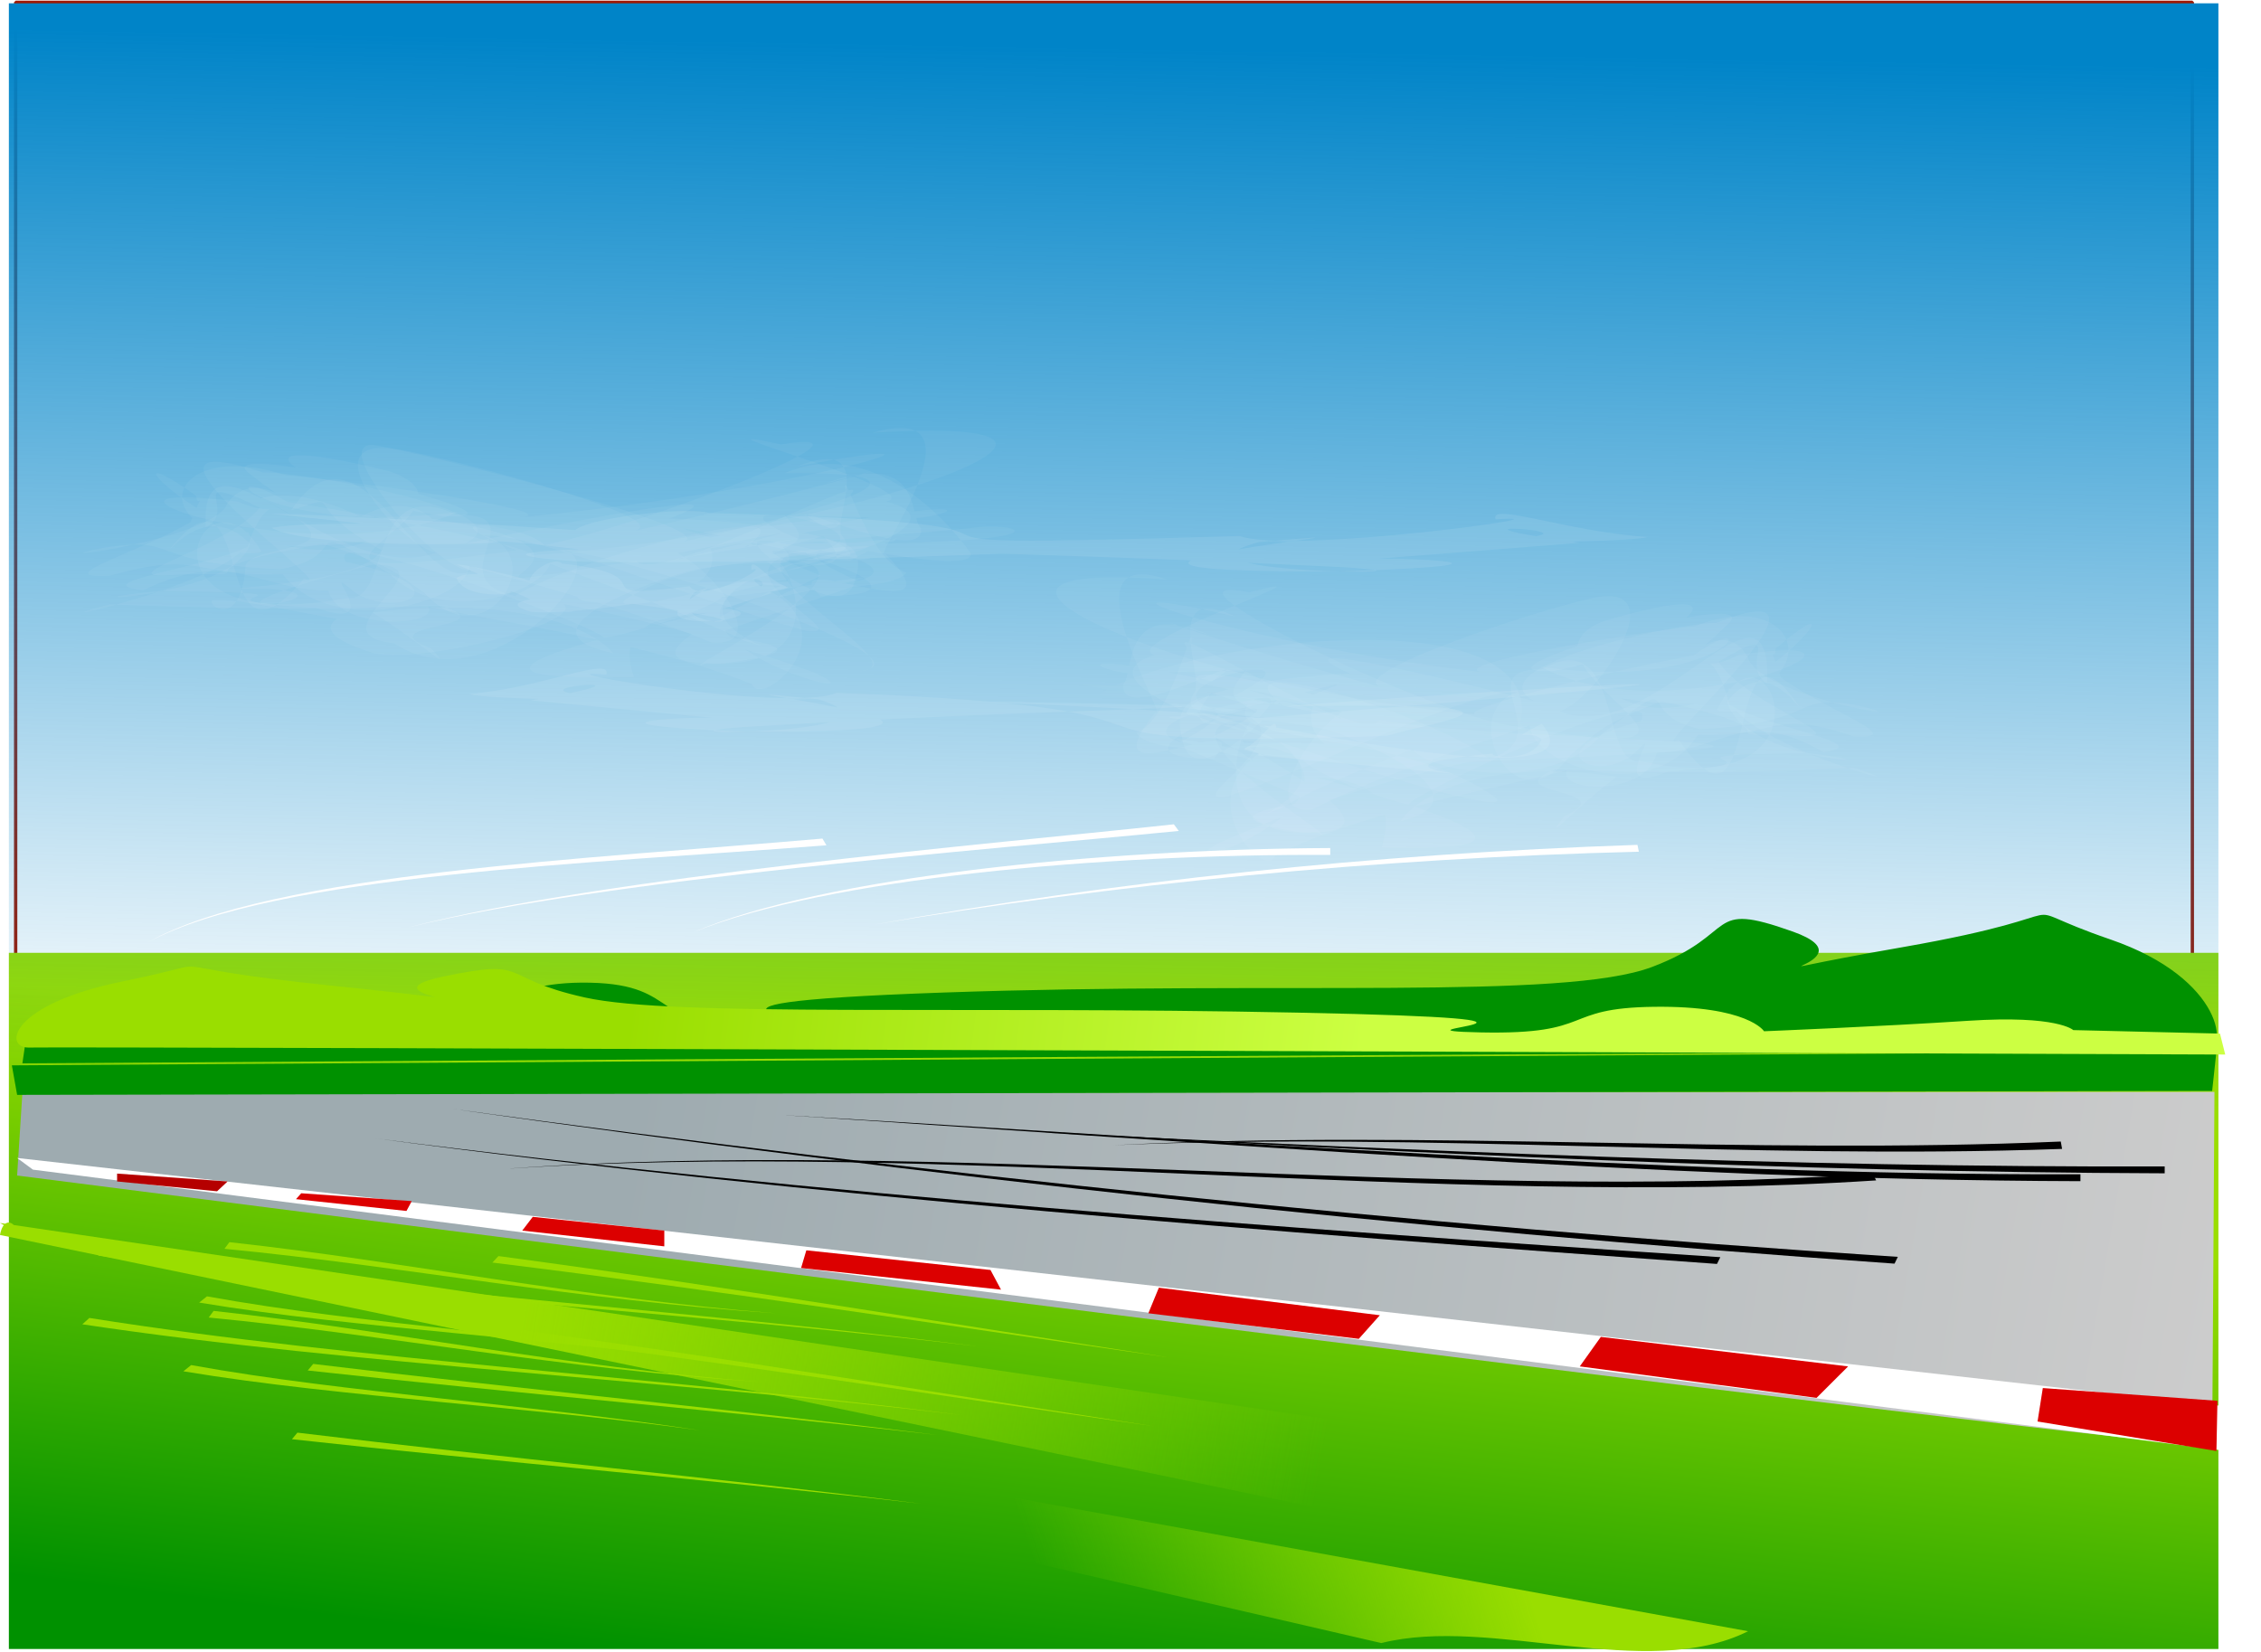
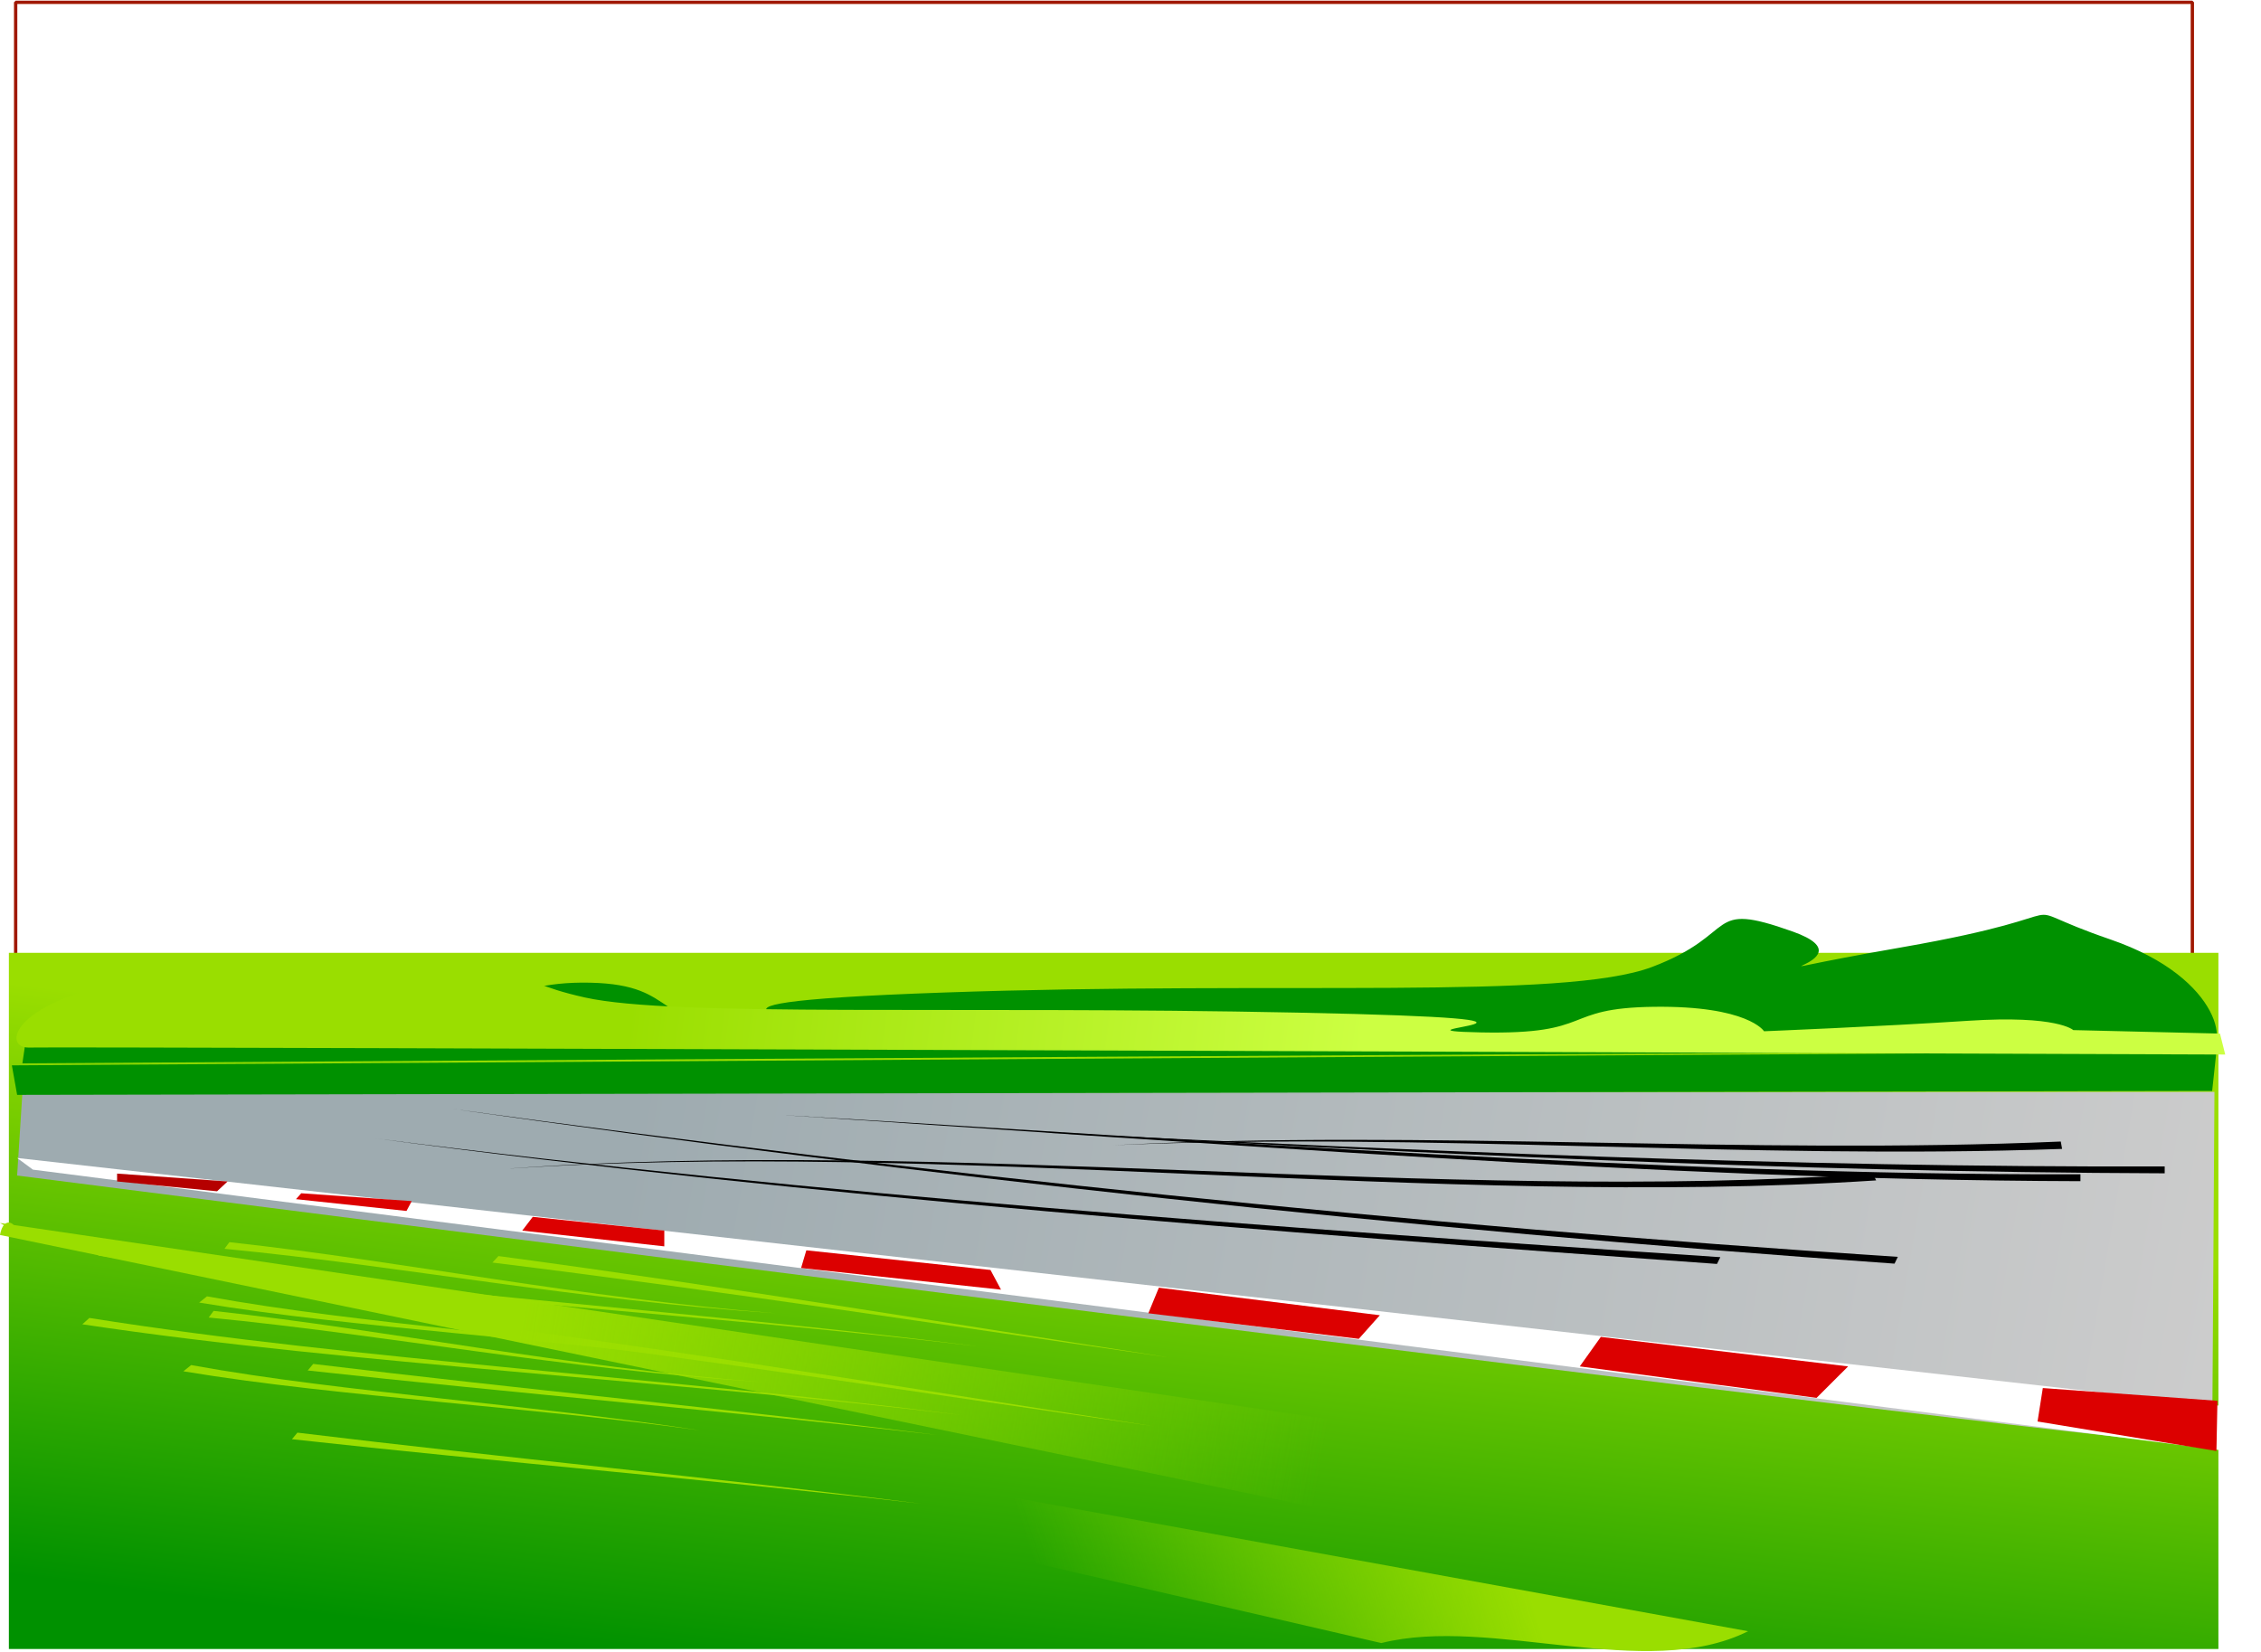
<svg xmlns="http://www.w3.org/2000/svg" version="1.1" viewBox="0 0 546 399">
  <defs>
    <filter id="ah" x="-.072" y="-.524" width="1.143" height="2.049" color-interpolation-filters="sRGB">
      <feGaussianBlur stdDeviation="21.072" />
    </filter>
    <filter id="ag" x="-.069" y="-.277" width="1.139" height="1.554" color-interpolation-filters="sRGB">
      <feGaussianBlur stdDeviation="21.072" />
    </filter>
    <filter id="af" x="-.083" y="-.853" width="1.166" height="2.706" color-interpolation-filters="sRGB">
      <feGaussianBlur stdDeviation="21.072" />
    </filter>
    <filter id="ae" x="-.068" y="-1.275" width="1.135" height="3.55" color-interpolation-filters="sRGB">
      <feGaussianBlur stdDeviation="21.072" />
    </filter>
    <filter id="ad" x="-.083" y="-3.182" width="1.167" height="7.364" color-interpolation-filters="sRGB">
      <feGaussianBlur stdDeviation="21.072" />
    </filter>
    <filter id="ac" x="-.044" y="-.154" width="1.089" height="1.309" color-interpolation-filters="sRGB">
      <feGaussianBlur stdDeviation="14.479" />
    </filter>
    <filter id="ab" x="-.091" y="-.227" width="1.182" height="1.453" color-interpolation-filters="sRGB">
      <feGaussianBlur stdDeviation="13.931" />
    </filter>
    <filter id="aa" x="-.098" y="-.323" width="1.196" height="1.647" color-interpolation-filters="sRGB">
      <feGaussianBlur stdDeviation="13.931" />
    </filter>
    <filter id="z" x="-.119" y="-.352" width="1.238" height="1.703" color-interpolation-filters="sRGB">
      <feGaussianBlur stdDeviation="13.931" />
    </filter>
    <filter id="y" x="-.112" y="-.323" width="1.224" height="1.647" color-interpolation-filters="sRGB">
      <feGaussianBlur stdDeviation="13.931" />
    </filter>
    <filter id="x" x="-.07" y="-.236" width="1.14" height="1.473" color-interpolation-filters="sRGB">
      <feGaussianBlur stdDeviation="13.931" />
    </filter>
    <filter id="w" x="-.091" y="-.227" width="1.182" height="1.453" color-interpolation-filters="sRGB">
      <feGaussianBlur stdDeviation="13.931" />
    </filter>
    <filter id="v" x="-.098" y="-.323" width="1.196" height="1.647" color-interpolation-filters="sRGB">
      <feGaussianBlur stdDeviation="13.931" />
    </filter>
    <filter id="u" x="-.119" y="-.352" width="1.238" height="1.703" color-interpolation-filters="sRGB">
      <feGaussianBlur stdDeviation="13.931" />
    </filter>
    <filter id="t" x="-.112" y="-.323" width="1.224" height="1.647" color-interpolation-filters="sRGB">
      <feGaussianBlur stdDeviation="13.931" />
    </filter>
    <filter id="s" x="-.07" y="-.236" width="1.14" height="1.473" color-interpolation-filters="sRGB">
      <feGaussianBlur stdDeviation="13.931" />
    </filter>
    <filter id="r" x="-.115" y="-.412" width="1.23" height="1.825" color-interpolation-filters="sRGB">
      <feGaussianBlur stdDeviation="19.936" />
    </filter>
    <filter id="q" x="-.138" y="-.389" width="1.276" height="1.778" color-interpolation-filters="sRGB">
      <feGaussianBlur stdDeviation="19.936" />
    </filter>
    <filter id="p" x="-.114" y="-.318" width="1.228" height="1.635" color-interpolation-filters="sRGB">
      <feGaussianBlur stdDeviation="19.936" />
    </filter>
    <filter id="o" x="-.13" y="-.318" width="1.26" height="1.635" color-interpolation-filters="sRGB">
      <feGaussianBlur stdDeviation="19.936" />
    </filter>
    <linearGradient id="n" x1="411.43" x2="8.571" y1="978.08" y2="989.51" gradientTransform="matrix(-.443 0 0 .098 333.61 805.32)" gradientUnits="userSpaceOnUse">
      <stop stop-color="#9ade00" offset="0" />
      <stop stop-color="#ccff42" offset="1" />
    </linearGradient>
    <linearGradient id="m" x1="57.143" x2="80" y1="1475.2" y2="1155.2" gradientTransform="matrix(.25 0 0 .445 119.29 393.99)" gradientUnits="userSpaceOnUse">
      <stop stop-color="#009100" offset="0" />
      <stop stop-color="#9ade00" offset="1" />
    </linearGradient>
    <linearGradient id="l" x1="411.43" x2="400" y1="226.65" y2="1038.1" gradientTransform="matrix(.25 0 0 .31 119.29 593.67)" gradientUnits="userSpaceOnUse">
      <stop stop-color="#0084c8" offset="0" />
      <stop stop-color="#0084c8" stop-opacity="0" offset="1" />
    </linearGradient>
    <linearGradient id="k" x1="960" x2="534.29" y1="1298.1" y2="1435.2" gradientTransform="matrix(.25 0 0 .25 119.29 682.13)" gradientUnits="userSpaceOnUse">
      <stop stop-color="#9ade00" offset="0" />
      <stop stop-color="#9ade00" stop-opacity="0" offset="1" />
    </linearGradient>
    <linearGradient id="j" x1="28.571" x2="802.86" y1="1149.5" y2="1280.9" gradientTransform="matrix(.25 0 0 .25 119.29 682.13)" gradientUnits="userSpaceOnUse">
      <stop stop-color="#9ade00" offset="0" />
      <stop stop-color="#9ade00" stop-opacity="0" offset="1" />
    </linearGradient>
    <linearGradient id="i" x1="1494.3" x2="614.29" y1="840.93" y2="829.51" gradientTransform="matrix(.25 0 0 .25 119.29 682.13)" gradientUnits="userSpaceOnUse">
      <stop stop-color="#009100" offset="0" />
      <stop stop-color="#009100" offset="1" />
    </linearGradient>
    <linearGradient id="h" x1="1651.4" x2="128.57" y1="1246.6" y2="983.79" gradientTransform="matrix(.25 0 0 .25 119.29 682.13)" gradientUnits="userSpaceOnUse">
      <stop stop-color="#ccc" offset="0" />
      <stop stop-color="#9eabb0" offset="1" />
    </linearGradient>
    <filter id="e" x="-.18" y="-.286" width="1.36" height="1.571" color-interpolation-filters="sRGB">
      <feGaussianBlur stdDeviation="48.372" />
    </filter>
    <filter id="f" x="-.105" y="-.166" width="1.21" height="1.332" color-interpolation-filters="sRGB">
      <feGaussianBlur stdDeviation="28.145" />
    </filter>
    <filter id="d" color-interpolation-filters="sRGB">
      <feGaussianBlur stdDeviation="15.04" />
    </filter>
    <filter id="c" color-interpolation-filters="sRGB">
      <feGaussianBlur stdDeviation="15.04" />
    </filter>
    <filter id="b" color-interpolation-filters="sRGB">
      <feGaussianBlur stdDeviation="15.04" />
    </filter>
    <filter id="a" x="-.059" y="-.111" width="1.119" height="1.221" color-interpolation-filters="sRGB">
      <feGaussianBlur stdDeviation="15.04" />
    </filter>
    <linearGradient id="g" x1="75.852" x2="96.846" y1="1683.4" y2="1772.8" gradientUnits="userSpaceOnUse">
      <stop stop-color="#fff" offset="0" />
      <stop stop-color="#fff" stop-opacity="0" offset="1" />
    </linearGradient>
  </defs>
  <g transform="translate(0 -653.36)">
    <rect x="3.782" y="653.92" width="525.64" height="396.37" fill="#fff" stroke="#a01800" stroke-linecap="round" stroke-linejoin="bevel" stroke-width=".802" />
    <rect x="2.143" y="883.5" width="533.57" height="168.15" fill="url(#m)" stroke-width="0" />
-     <rect x="2.143" y="654.16" width="533.57" height="397.49" fill="url(#l)" stroke-width="0" />
    <path d="m5.407 917.33-1.271 19.961s530.07 67.958 530.07 65.107c0-2.852 0.556-85.309 0.556-85.309z" fill="url(#h)" stroke-width="0" />
    <path d="m4.136 917.81 530.07-0.95 1.03-9.505-532.37 3.327z" fill="#009100" stroke-width="0" />
    <path d="m5.407 910.2 1.257-8.555 35.206-1.426s3.772-6.178 25.147-3.802 49.036 4.277 49.036 4.277 3.772-10.456 26.404-9.98c22.632 0.475 13.831 11.406 41.492 10.456 27.662-0.951-37.72-5.228 44.007-8.079s149.62 1.901 171-6.178c21.375-8.079 12.574-16.159 33.948-8.555 21.375 7.604-22.632 12.357 26.404 3.802 49.036-8.555 22.632-11.406 50.294-1.901s28.919 27.565 22.632 27.089c-6.287-0.475-526.83 2.852-526.83 2.852z" fill="url(#i)" stroke-width="0" />
    <path transform="matrix(.378 0 0 .179 215.93 723.19)" d="m140 1155.2c50.276-4.55 100.79-5.575 151.24-4.782 50.537 0.795 101.03 3.406 151.52 6.11h3e-5c50.5 2.706 101.03 5.512 151.67 6.7h3e-5c50.516 1.186 101.17 0.745 151.69-3.045l-0.83-9.965c-50.019 4.589-100.38 5.856-150.75 5.508h-1e-5c-50.494-0.35-101.02-2.321-151.56-4.193-50.542-1.873-101.13-3.651-151.73-3.613-50.511 0.038-101.06 1.902-151.26 7.281z" fill-rule="evenodd" filter="url(#ad)" />
    <path transform="matrix(.445 0 0 .166 133.54 751.58)" d="m-28.571 1109.5c60.736-11.186 122.83-12.892 184.47-10.277h2e-5c63.578 2.699 126.86 9.968 190.13 17.291h4e-5c62.948 7.288 125.99 14.778 189.46 17.909 60.801 3.008 122.22 1.961 182.54-8.575l-1.789-9.839c-59.138 11.183-119.93 13.013-180.43 10.854-63.159-2.263-126.19-8.902-189.24-15.347h-2e-5c-63.366-6.481-126.86-12.91-190.59-14.766h-4e-5c-61.789-1.802-123.98 0.753-184.56 12.75z" fill-rule="evenodd" filter="url(#ae)" />
-     <path transform="matrix(.445 0 0 .166 209.97 736.58)" d="m94.286 1146.6c100.81 14.888 201.72 29.231 303.1 40.116 101.41 10.89 203.32 18.334 305.47 19.17v-10c-101.72 0.836-203.52-4.927-304.98-14.144-101.43-9.215-202.56-21.903-303.59-35.141z" fill-rule="evenodd" filter="url(#af)" />
+     <path transform="matrix(.445 0 0 .166 209.97 736.58)" d="m94.286 1146.6c100.81 14.888 201.72 29.231 303.1 40.116 101.41 10.89 203.32 18.334 305.47 19.17v-10c-101.72 0.836-203.52-4.927-304.98-14.144-101.43-9.215-202.56-21.903-303.59-35.141" fill-rule="evenodd" filter="url(#af)" />
    <path transform="matrix(.445 0 0 .166 85.684 736.58)" d="m11.429 1155.2c118.84 42.49 240.68 76.418 363.48 105.84 120.69 28.924 242.42 53.395 364.29 76.702l1.813-9.834c-122.11-21.6-244.02-44.5-364.96-71.7-123.06-27.8-245.22-60.1-364.62-101z" fill-rule="evenodd" filter="url(#ag)" />
    <path transform="matrix(.445 0 0 .166 209.97 736.58)" d="m-225.71 1112.4c253.56 96.819 514.89 174.66 781.96 224.92l1.789-9.839c-267-46.9-529.02-121.4-783.75-215.1z" fill-rule="evenodd" filter="url(#ac)" />
    <path transform="matrix(.445 0 0 .166 209.97 736.58)" d="m-48.571 1120.9c118.33 20.429 236.17 43.605 354.84 62.37 116.02 18.352 233.06 33.222 350.87 34.058v-10c-117.01 0.836-233.95-12.361-350.12-29.058-118.8-17.079-236.99-38.604-355.6-57.371z" fill-rule="evenodd" filter="url(#ah)" />
    <path transform="matrix(.445 0 0 .166 209.97 736.58)" d="m59.253 1457.8c-79.682-27.148-161.69-47.065-243.08-68.425-78.352-20.572-156.87-41.443-230.94-73.046l-3.828 9.238c75.599 30.422 154.76 49.775 233.53 68.75 81.866 19.732 164.11 37.949 244.32 63.483z" fill="#9ade00" fill-rule="evenodd" filter="url(#s)" />
    <path transform="matrix(.445 0 0 .166 209.97 736.58)" d="m-50.827 1409.5c-52.54-11.029-103-29.751-152.8-49.679-47.333-18.952-94.374-39.261-143.73-53.755l-2.663 9.639c49.011 12.682 96.562 31.445 144.56 48.905 50.489 18.377 101.77 35.538 154.63 44.89z" fill="#9ade00" fill-rule="evenodd" filter="url(#t)" />
    <path transform="matrix(.445 0 0 .166 209.97 736.58)" d="m-83.204 1480c-45.874-18.999-93.908-32.487-141.44-46.753-46.014-13.826-92.211-27.512-134.89-48.342l-4.225 9.063c44.392 19.762 91.283 31.944 137.74 44.171 48.043 12.66 96.318 24.438 142.81 41.861z" fill="#9ade00" fill-rule="evenodd" filter="url(#u)" />
    <path transform="matrix(.445 0 0 .166 209.97 736.58)" d="m36.589 1586.6c-55.708-18.936-112.21-35.56-168.69-52.066-56.799-16.6-113.64-32.998-169.78-51.323l-2.968 9.549c56.856 16.795 114.18 31.593 171.42 46.579 56.917 14.903 113.8 29.905 170.02 47.261z" fill="#9ade00" fill-rule="evenodd" filter="url(#v)" />
    <path transform="matrix(.445 0 0 .166 209.97 736.58)" d="m162.86 1473.9c-60.061-24.811-119.75-50.471-179.78-75.416-60.936-25.322-122.26-49.837-184.44-72.2l-3.264 9.452c62.511 20.698 124.34 43.608 185.86 67.354 60.605 23.394 120.95 47.535 181.63 70.809z" fill="#9ade00" fill-rule="evenodd" filter="url(#w)" />
    <path transform="matrix(.445 0 0 .166 209.97 736.58)" d="m50.681 1557.8c-79.682-27.148-161.69-47.065-243.08-68.425-78.352-20.572-156.87-41.443-230.94-73.046l-3.828 9.238c75.599 30.422 154.76 49.775 233.53 68.75 81.866 19.732 164.11 37.949 244.32 63.483z" fill="#9ade00" fill-rule="evenodd" filter="url(#x)" />
    <path transform="matrix(.445 0 0 .166 209.97 736.58)" d="m-59.399 1509.5c-52.54-11.029-103-29.751-152.8-49.679-47.333-18.952-94.374-39.261-143.73-53.755l-2.663 9.639c49.011 12.682 96.562 31.445 144.56 48.905 50.489 18.377 101.77 35.538 154.63 44.89z" fill="#9ade00" fill-rule="evenodd" filter="url(#y)" />
    <path transform="matrix(.445 0 0 .166 209.97 736.58)" d="m-91.775 1580c-45.874-18.999-93.908-32.487-141.44-46.753-46.014-13.826-92.211-27.512-134.89-48.342l-4.225 9.063c44.392 19.762 91.283 31.944 137.74 44.171 48.043 12.66 96.318 24.438 142.81 41.861z" fill="#9ade00" fill-rule="evenodd" filter="url(#z)" />
    <path transform="matrix(.445 0 0 .166 209.97 736.58)" d="m28.018 1686.6c-55.708-18.936-112.21-35.56-168.69-52.066-56.799-16.6-113.64-32.998-169.78-51.323l-2.968 9.549c56.856 16.795 114.18 31.593 171.42 46.579 56.917 14.903 113.8 29.905 170.02 47.261z" fill="#9ade00" fill-rule="evenodd" filter="url(#aa)" />
    <path transform="matrix(.445 0 0 .166 209.97 736.58)" d="m154.29 1573.9c-60.061-24.811-119.75-50.471-179.78-75.416-60.936-25.322-122.26-49.837-184.44-72.2l-3.264 9.452c62.511 20.698 124.34 43.608 185.86 67.354 60.605 23.394 120.95 47.535 181.63 70.809z" fill="#9ade00" fill-rule="evenodd" filter="url(#ab)" />
    <path transform="matrix(.445 0 0 .166 209.97 736.58)" d="m-391.43 869.51c8.619-12.393 18.959-23.519 30.378-33.327 11.837-10.166 24.813-18.939 38.378-26.615 29.359-16.616 61.282-28.212 93.7-37.615h1e-5c34.317-9.947 69.337-17.324 104.5-24.086 33.615-6.462 67.43-12.231 101.11-19.258l-2.163-9.763c-33.257 7.805-66.897 14.404-100.44 21.718-35.069 7.643-70.102 15.941-104.39 26.801h-2e-5c-32.385 10.251-64.295 22.773-93.456 40.232-13.476 8.069-26.323 17.233-37.97 27.746-11.237 10.143-21.329 21.566-29.638 34.168z" fill="#fff" fill-rule="evenodd" filter="url(#o)" />
    <path transform="matrix(.445 0 0 .166 209.97 736.58)" d="m-251.2 848.68c30.234-20.017 63.373-35.15 97.035-48.516h1e-5c37.758-14.988 76.45-27.481 115.45-38.865 37.734-11.012 75.792-20.895 113.96-30.417 30.815-7.688 61.774-15.003 92.593-23.168l-2.669-9.637c-30.454 8.808-61.213 16.81-91.91 25.207-37.989 10.391-75.907 21.154-113.48 33.044h-1e-5c-38.829 12.285-77.358 25.696-114.87 41.57-33.433 14.145-66.33 30.088-96.106 50.781z" fill="#fff" fill-rule="evenodd" filter="url(#p)" />
    <path transform="matrix(.445 0 0 .166 209.97 736.58)" d="m-96.054 855.62c19.113-20.919 42.445-37.562 67.19-51.184 27.435-15.099 56.743-26.549 86.71-35.526 31.491-9.429 63.763-16.088 96.31-20.438 1e-5 -1e-5 2e-5 -1e-5 2e-5 -1e-5 31.809-4.25 63.883-6.298 95.884-5.867v-10c-32.517 0.431-64.944 3.374-96.965 8.526h-1e-5c-32.766 5.269-65.167 12.869-96.661 23.219h-1.8e-5c-29.969 9.847-59.202 22.193-86.398 38.114-24.533 14.358-47.522 31.734-66.071 53.155z" fill="#fff" fill-rule="evenodd" filter="url(#q)" />
    <path transform="matrix(.445 0 0 .166 209.97 736.58)" d="m2.404 844.05c131.14-59.19 272.2-96.68 415.11-106.09l-0.773-9.97c-143.96 12.85-284.61 53.85-414.34 116.06z" fill="#fff" fill-rule="evenodd" filter="url(#r)" />
    <path d="m7.948 935.87 529.83 67.961 2.541-10.456-536.18-60.32z" fill="#fff" stroke-width="0" />
    <path d="m492.04 996.7 1.271-8.079 42.169 3.085-0.24 12.123z" fill="#dc0000" stroke-width="0" />
    <path d="m438.67 991 7.623-7.604-59.717-7.129-5.082 7.129z" fill="#dc0000" stroke-width="0" />
    <path d="m328.13 976.74 5.082-5.703-53.364-6.654-2.541 6.178z" fill="#dc0000" stroke-width="0" />
    <path d="m241.73 964.86-2.541-4.753-44.47-4.753-1.27 4.277z" fill="#dc0000" stroke-width="0" />
    <path d="m160.42 954.4v-3.802l-31.764-3.327-2.541 3.327z" fill="#dc0000" stroke-width="0" />
    <path d="m98.159 945.85 1.271-2.376-26.682-1.901-1.271 1.426z" fill="#dc0000" stroke-width="0" />
    <path d="m52.418 941.1 2.541-2.376-26.682-1.901v1.901z" fill="#b50000" stroke-width="0" />
-     <path d="m539.05 990.52-534.91-59.88" fill="#666" stroke-width="0" />
    <path d="m537.36 908.07-1.266-5.063-35.435-0.844s-3.797-3.656-25.31-2.25c-21.514 1.406-49.356 2.531-49.356 2.531s-3.797-6.188-26.576-5.907c-22.779 0.281-13.921 6.75-41.762 6.188-27.842-0.563 37.966-3.094-44.293-4.782s-150.6 1.125-172.11-3.656c-21.514-4.782-12.655-9.563-34.169-5.063s22.78 7.313-26.576 2.25-22.78-6.75-50.621-1.125c-27.842 5.625-29.107 16.313-22.78 16.032 6.328-0.281 530.26 1.688 530.26 1.688z" fill="url(#n)" stroke-width="0" />
    <path d="m0 951.65 486.43 100.71 47.143-1.429-1.429-23.571-532.14-78.61c7.143 4.331 1.359-4.278 0 2.857z" fill="url(#j)" stroke-width="0" />
    <path d="m2.857 973.86 330.71 76.357c26.564-6.673 63.933 9.462 88.572-2.857l-419.28-76.29c7.143 4.331 1.359-4.278 0 2.857z" fill="url(#k)" stroke-width="0" />
    <g transform="matrix(.34 0 0 .124 169.46 567.44)" fill="#fff">
      <path d="m6.042 1761.1c7.314 49.805-13.38 100.49-57.642 87.756 37.631-41.035 184.74-19.564 66.081 6.478-12.562 33.706-89.305 88.865-84.246 78.3-15.654-32.216-201.63-222.91-182.91-146.19 92.838 54.363 29.114 117.3 2.783 51.358-22.133-50.373 27.617 88.375-23.827 38.13-113.28-18.543 34.667-28.039-111.21-32.928-91.363 24.985 51.749 18.266 64.182-91.489-30.223-85.534-56.953 15.007-56.766 8.792 62.311-207.02 26.7 283.86 94.966 58.683 32.97 38.752-150.48-315.3-29.292-206.79 28.082-2.079 194.88 79.346 142.6 139.12 116.91-67.054 201.66-106.18 146.17-49.439 53.351 5.498 120.28 25.572 128.67 67.888 7.263 39.977-177.08-95.625-99.605-30.65 120.52-69.197 88.485-14.908 87.297-19.081" filter="url(#a)" opacity=".214" />
      <path d="m58.783 1696.8c23.33 63.31 5.434 45.506-39.882 119.98-93.175-32.683 229.72-93.61 37.723-37.258-38.764 42.522 54.452 154.91 17.454 141.97-80.607-61.018-193.14-191.68-229.62-185.55 49.293 33.213 2.845 246.75-41.641 111.16-18.879-32.72-17.936-49.527-71.982-95.017-120.28 58.98-26.832 60.116-99.487 59.424-65.388 15.351 32.505-50.778 54.728-129.75-55.849-74.802-14.579 7.537-38.362 38.142-4.456-242.43 99.475 153.45 173.77 37.248-10.367 79.265-114.39-223.29-37.481-189.17 40.925 18.74 203.23 138.89 167.23 159.51 101-60.318 226.36-157.73 136.83-93.287 69.402-66.921 58.74 64.56 67.645 88.157 4.15 80.685-119.14-83.406-70.04-5.834 115.87-56.536 95.052-21.172 65.103-14.037" filter="url(#b)" opacity=".214" />
      <path d="m-16.114 1780.6c7.916 66.533-33.407-36.658-37.574 86.095-154.6 10.188 274.89-225.13 36.386-96.408 31.926 46.742 64.553 183.84 24.167 173.91-104.84-119.89-257.31-184.4-197.88-207.39 85.467 69.793-61.471 239.25-106.83 73.744-14.614-24.497 36.936-19.69 31.115-4.301-99.805 25.98-79.151-49.198-153.45 7.949-45.542 5.945 19.074-43.257 57.082-104.13 17.207-114.27 5.442-10.144 4.051-51.569-84.318-162.4 37.578 184.66 122.35 87.872-172.88 65.825-158.79-216.69-58.519-127.63 54.216 13.477 194.12 67.805 169.08 81.294 203.27-54.151 342.26-175.17 193.84-98.698 60.806-65.305 22.281 115.61 32.604 136.91 20.187 84.345-93.838-51.649-51.734 42.37 142.4-36.574-75.661-146.34 20.05-38.145" filter="url(#c)" opacity=".214" />
      <path d="m57.606 1758.3c21.81 73.329-35.718-22.135-112.08 102.44-21.499 57.438 268.89-172.47 115.53-67.801-118.14 106.44 35.349 200.65-29.867 148.87-59.656-80.745-235.56-232.84-184.49-225.04 115.76 41.886-15.994 242.04-68.762 92.926-68.147-117.06-22.27-34.725-77.452-8.133-98.027-11.539-69.704-67.117-126.38-41.026-56.26 31.098 80.802-17.016 89.062-87.467 19.176-76.217 56.024 29.573 17.577-53.672-45.814-83.819 224.25 90.41 134.56 78.421-82.686-34.064-177.63-181.38-37.116-86.932 85.549 80.864-137.21 243.34 96.041 151.71 73.527-31.973 270.94-243.26 182.12-204.04-84.599-49.476 108.04 91.69 74.48 111.36 73.865 50.572-113.02 174.26-65.507 121.46 87.609 26.863-52.083-165.31 42.248-69.626" filter="url(#d)" opacity=".214" />
      <path d="m53.455 1791.5c3.229-31.437 49.239 209.47-49.981 193.27-40.556 41.222 203.56-273.71-7.179-183.02-9.24 2.506-140 116.79-59.021 163.67-19.361-61.039-80.414-110.54-170.87-79.274 33.312 56.172 59.892 125.14 41.45 69.938-48.31-49.266 56.412-38.159 7.111-83.254-70.397 4.627-102.68 10.496-235.62-2.554-75.798 55.504 112.14-53.316 98.458-141.4-40.45 44.814 16.716 48.412 8.644 34.765-40.369-185.29-100.06 178.02 62.522 93.767 30.629 8.797 13.113-243.23 76.757-161.96 58.887-1.576-15.317 123.04 41.628 158.57 42.497-76.31 220.79-199.82 163.21-95.485 66.392-36.818 87.341-10.059 78.709 59.368-8.638 140.08-125.48-183.54-58.72-32.689 157.42-20.803-9.778 21.484 36.734-12.825" filter="url(#a)" opacity=".214" />
      <path d="m68.051 1751c90.888 3.591 84.017-39.614 37.239 34.248-119.19-24.932 156.35-70.116-41.374-13.796-42.543 38.881 94.864 223.15 47.319 229.26 65.898-18.928-176.12-235.2-209.01-234.22 38.822 20.717-52.387 300.96-120.74 179.67-61.008-19.197 44.437-153.36-15.583-153.56-173.79 125.92 2.536 63.706-72.79 47.442-72.545-0.689 64.316 0.663 79.664-75.584-62.744-91.814-22.893-113.3-64.442-77.366 51.54-213.75 96.834 213.32 134.23 104.99-10.364 79.37-115.47-244.23-74.737-232.03 40.229 19.087 254.54 168.97 217.67 188.99 99.69-62.002 202.62-138.41 73.584-134.6 61.242-72.349 115.85 92.093 131.96 156.41 4.593 62.315-225.65-99.09-87.266-18.019 167.99-4.617 117.25-46.48 86.956-30.974" filter="url(#b)" opacity=".214" />
      <path d="m53.196 1856.5c7.682 66.1-126.36-33.353-101.3 154.98-284.59 20.479 363.63-279.87 96.542-167.41 55.157 85.771-6.089 230.22-12.69 181.45-104.41-116.87-292.95-153.96-256-188.65 80.51 71.052-47.408 108.8-45.432-9.102-36.203-67.649 72.889-44.623 43.186 0.396-88.246 60.738-96.804-87.818-174.24 14.391-43.422-14.133 42.781-42.711 74.258-84.622 13.926-121.63 30.169-44.952-7.127-88.1-147.51-49.893 53.846 146.33 156.3 20.437-147.82 50.18-179.67-114.6-120.87-19.617 62.777 25.234 183.99 93.756 172.43 104.37 227.5-44.857 462.41-276.23 242.86-239.12 86.05-67.637-2.502 253.21 9.169 235.45 60.326 166.14-83.118-18.462-45.924 82.717 123.59 0.16-119.94-170.67 0.072-39.924" filter="url(#c)" opacity=".214" />
      <path d="m9.475 1927.8c-44.705-3.871 112.76 19.558 6.559 56.981-125.68 10.59 140.55-241.03 6.554-138.52-50.817 108.72 112.99 227.14 57.266 156.77-143.08-142.2-256.48-160.16-187.5-142.61 50.359 25.491-86.483 129.41-125.7 104.42-87.265-73.264 47.223-119.28 3.155-51.348-88.345-45.147-100.47-53.905-117.01-51.725-6.18 7.229 20.309 62.835 23.309-68.599 6.924-45.077 93.964-18.457 10.788-129.28 59.954-53.92 209.07 269.34 95.477 188.82-106.58 3.19-14.586-253.86 26.079-149.16 173.56 73.692-44.97 164.73 144.93 81.934 16.213 50.81 184.33-202.69 149.46-122.63-5.253-98.233 12.299 119.3 42.732 145.48-20.018 67.44-221.79-11.063-53.384 24.561 96.381-28.348-80.16-125.28 22.286-3.998" filter="url(#d)" opacity=".214" />
-       <path transform="matrix(1.821 0 0 .349 -742.68 1536.3)" d="m661.96 712.53c2.208-33.569 88.621 15.965-4.935 59.989-156.15 10.819 55.299-271.33-31.862-163.78-46.435 182.34 86.508 187.93 32.893 140.32-171.35-122.6-282.08-88.56-86.24-134.13 50.36 25.66-168.16 129.89-212.47 102.24-93.73-97.69 177.13-108.38 75.47-13.56-22.93 66.13-92.09-101.31-108.43-100.19 16.153 14.115-70.035 55.08-86.266-74.081 21.442-53.165 65.657 21.23-0.217-78.472 61.459 18.503 291.49 257.51 177.83 191.97-120.89-20.51-23.53-261.66-6.76-195.86 181.48 70.61 15.96 212.26 206.7 127.94 19.93 105.27 136.62-128.14 99.78-92.64-2.591-98.244 28.112 69.144 59.322 98.395-15.354 64.152-265.05 12.195-79.388 23.309 95.284-28.269-25.434-146.68 52.927 9.234" filter="url(#f)" opacity=".291" />
      <path transform="matrix(.439 0 0 .346 -279.72 1636)" d="m661.96 712.53c2.208-33.569 88.621 15.965-4.935 59.989-156.15 10.819 55.299-271.33-31.862-163.78-46.435 182.34 86.508 187.93 32.893 140.32-171.35-122.6-282.08-88.56-86.24-134.13 50.36 25.66-168.16 129.89-212.47 102.24-93.73-97.69 177.13-108.38 75.47-13.56-22.93 66.13-92.09-101.31-108.43-100.19 16.153 14.115-70.035 55.08-86.266-74.081 21.442-53.165 65.657 21.23-0.217-78.472 61.459 18.503 291.49 257.51 177.83 191.97-120.89-20.51-23.53-261.66-6.76-195.86 181.48 70.61 15.96 212.26 206.7 127.94 19.93 105.27 136.62-128.14 99.78-92.64-2.591-98.244 28.112 69.144 59.322 98.395-15.354 64.152-265.05 12.195-79.388 23.309 95.284-28.269-25.434-146.68 52.927 9.234" filter="url(#e)" opacity=".291" />
    </g>
    <g transform="matrix(-.306 0 0 .136 318.94 584.47)">
      <path d="m6.042 1761.1c7.314 49.805-13.38 100.49-57.642 87.756 37.631-41.035 184.74-19.564 66.081 6.478-12.562 33.706-89.305 88.865-84.246 78.3-15.654-32.216-201.63-222.91-182.91-146.19 92.838 54.363 29.114 117.3 2.783 51.358-22.133-50.373 27.617 88.375-23.827 38.13-113.28-18.543 34.667-28.039-111.21-32.928-91.363 24.985 51.749 18.266 64.182-91.489-30.223-85.534-56.953 15.007-56.766 8.792 62.311-207.02 26.7 283.86 94.966 58.683 32.97 38.752-150.48-315.3-29.292-206.79 28.082-2.079 194.88 79.346 142.6 139.12 116.91-67.054 201.66-106.18 146.17-49.439 53.351 5.498 120.28 25.572 128.67 67.888 7.263 39.977-177.08-95.625-99.605-30.65 120.52-69.197 88.485-14.908 87.297-19.081" fill="#fff" filter="url(#a)" opacity=".214" />
      <path d="m58.783 1696.8c23.33 63.31 5.434 45.506-39.882 119.98-93.175-32.683 229.72-93.61 37.723-37.258-38.764 42.522 54.452 154.91 17.454 141.97-80.607-61.018-193.14-191.68-229.62-185.55 49.293 33.213 2.845 246.75-41.641 111.16-18.879-32.72-17.936-49.527-71.982-95.017-120.28 58.98-26.832 60.116-99.487 59.424-65.388 15.351 32.505-50.778 54.728-129.75-55.849-74.802-14.579 7.537-38.362 38.142-4.456-242.43 99.475 153.45 173.77 37.248-10.367 79.265-114.39-223.29-37.481-189.17 40.925 18.74 203.23 138.89 167.23 159.51 101-60.318 226.36-157.73 136.83-93.287 69.402-66.921 58.74 64.56 67.645 88.157 4.15 80.685-119.14-83.406-70.04-5.834 115.87-56.536 95.052-21.172 65.103-14.037" fill="#fff" filter="url(#b)" opacity=".214" />
      <path d="m-16.114 1780.6c7.916 66.533-33.407-36.658-37.574 86.095-154.6 10.188 274.89-225.13 36.386-96.408 31.926 46.742 64.553 183.84 24.167 173.91-104.84-119.89-257.31-184.4-197.88-207.39 85.467 69.793-61.471 239.25-106.83 73.744-14.614-24.497 36.936-19.69 31.115-4.301-99.805 25.98-79.151-49.198-153.45 7.949-45.542 5.945 19.074-43.257 57.082-104.13 17.207-114.27 5.442-10.144 4.051-51.569-84.318-162.4 37.578 184.66 122.35 87.872-172.88 65.825-158.79-216.69-58.519-127.63 54.216 13.477 194.12 67.805 169.08 81.294 203.27-54.151 342.26-175.17 193.84-98.698 60.806-65.305 22.281 115.61 32.604 136.91 20.187 84.345-93.838-51.649-51.734 42.37 142.4-36.574-75.661-146.34 20.05-38.145" fill="#fff" filter="url(#c)" opacity=".214" />
      <path d="m57.606 1758.3c21.81 73.329-119.69 40.983-196.05 165.56-21.499 57.438 352.86-235.59 199.51-130.92-118.14 106.44 35.349 200.65-29.867 148.87-59.656-80.745-191.24-164.46-140.17-156.66 115.76 41.886-60.315 173.66-113.08 24.548-68.147-117.06-22.27-34.725-77.452-8.133-98.027-11.539-69.704-67.117-126.38-41.026-56.26 31.098 80.802-17.016 89.062-87.467 19.176-76.217 56.024 29.573 17.577-53.672-45.814-83.819 224.25 90.41 134.56 78.421-82.686-34.064-177.63-181.38-37.116-86.932 85.549 80.864-158.2 274.9 75.047 183.27 73.527-31.973 291.93-274.82 203.11-235.6-84.599-49.476 108.04 91.69 74.48 111.36 73.865 50.572-113.02 174.26-65.507 121.46 87.609 26.863-52.083-165.31 42.248-69.626" fill="#fff" filter="url(#d)" opacity=".214" />
      <path d="m53.455 1791.5c3.229-31.437 49.239 209.47-49.981 193.27-40.556 41.222 203.56-273.71-7.179-183.02-9.24 2.506-140 116.79-59.021 163.67-19.361-61.039-80.414-110.54-170.87-79.274 33.312 56.172 59.892 125.14 41.45 69.938-48.31-49.266 56.412-38.159 7.111-83.254-70.397 4.627-102.68 10.496-235.62-2.554-75.798 55.504 112.14-53.316 98.458-141.4-40.45 44.814 16.716 48.412 8.644 34.765-40.369-185.29-100.06 178.02 62.522 93.767 30.629 8.797 13.113-243.23 76.757-161.96 58.887-1.576-15.317 123.04 41.628 158.57 42.497-76.31 220.79-199.82 163.21-95.485 66.392-36.818 87.341-10.059 78.709 59.368-8.638 140.08-125.48-183.54-58.72-32.689 157.42-20.803-9.778 21.484 36.734-12.825" fill="#fff" filter="url(#a)" opacity=".214" />
      <path d="m-76.779 1834.9c-337.34 131.25-170.69 170.72-80.657-42.789-24.923-249.85 318.99-135.08 348.48-21.227-294.19-30.37 2.926-50.406-0.31-48.993" fill="url(#g)" filter="url(#b)" opacity=".214" />
      <path d="m53.196 1856.5c7.682 66.1-126.36-33.353-101.3 154.98-284.59 20.479 363.63-279.87 96.542-167.41 55.157 85.771-6.089 230.22-12.69 181.45-104.41-116.87-292.95-153.96-256-188.65 80.51 71.052-47.408 108.8-45.432-9.102-36.203-67.649 72.889-44.623 43.186 0.396-88.246 60.738-96.804-87.818-174.24 14.391-43.422-14.133 42.781-42.711 74.258-84.622 13.926-121.63 30.169-44.952-7.127-88.1-147.51-49.893 53.846 146.33 156.3 20.437-147.82 50.18-179.67-114.6-120.87-19.617 62.777 25.234 183.99 93.756 172.43 104.37 227.5-44.857 462.41-276.23 242.86-239.12 86.05-67.637-2.502 253.21 9.169 235.45 60.326 166.14-83.118-18.462-45.924 82.717 123.59 0.16-119.94-170.67 0.072-39.924" fill="#fff" filter="url(#c)" opacity=".214" />
-       <path d="m9.475 1927.8c-44.705-3.871 112.76 19.558 6.559 56.981-125.68 10.59 140.55-241.03 6.554-138.52-50.817 108.72 112.99 227.14 57.266 156.77-143.08-142.2-256.48-160.16-187.5-142.61-442.56-41.156-36.269-32.554 61.023-74.952 16.213 50.81 184.33-202.69 149.46-122.63-5.253-98.233 12.299 119.3 42.732 145.48-20.018 67.44-221.79-11.063-53.384 24.561 96.381-28.348-80.16-125.28 22.286-3.998" fill="#fff" filter="url(#d)" opacity=".214" />
      <path transform="matrix(1.821 0 0 .349 -742.68 1536.3)" d="m661.96 712.53c2.208-33.569 88.621 15.965-4.935 59.989-156.15 10.819 55.299-271.33-31.862-163.78-46.435 182.34 86.508 187.93 32.893 140.32-171.35-122.6-282.08-88.56-86.24-134.13-45.68 19.38-91.37 41.8-137 88.68-389.05-366.83 38.29-30.91-17.08-60.78-120.89-20.5-55.54 85.11-38.78 150.92 181.49 70.61 47.98-134.51 238.72-218.83 19.93 105.27 136.62-128.14 99.78-92.64-2.591-98.244 28.112 69.144 59.322 98.395-15.354 64.152-265.05 12.195-79.388 23.309 95.284-28.269-25.434-146.68 52.927 9.234" fill="#fff" filter="url(#f)" opacity=".291" />
      <path transform="matrix(.439 0 0 .346 -279.72 1636)" d="m359.35 717.17c49.516-9.528 179.16-57.915-32.956-113.75 16.153 14.115-70.035 55.08-86.266-74.081 21.442-53.165 65.657 21.23-0.217-78.472-130.13 434.36 634.35-98.876 477.55 31.411-2.591-98.244 28.112 69.144 59.322 98.395-9.084 3.414-34.826 15.422-26.461 32.542" fill="#fff" filter="url(#e)" opacity=".291" />
    </g>
  </g>
</svg>